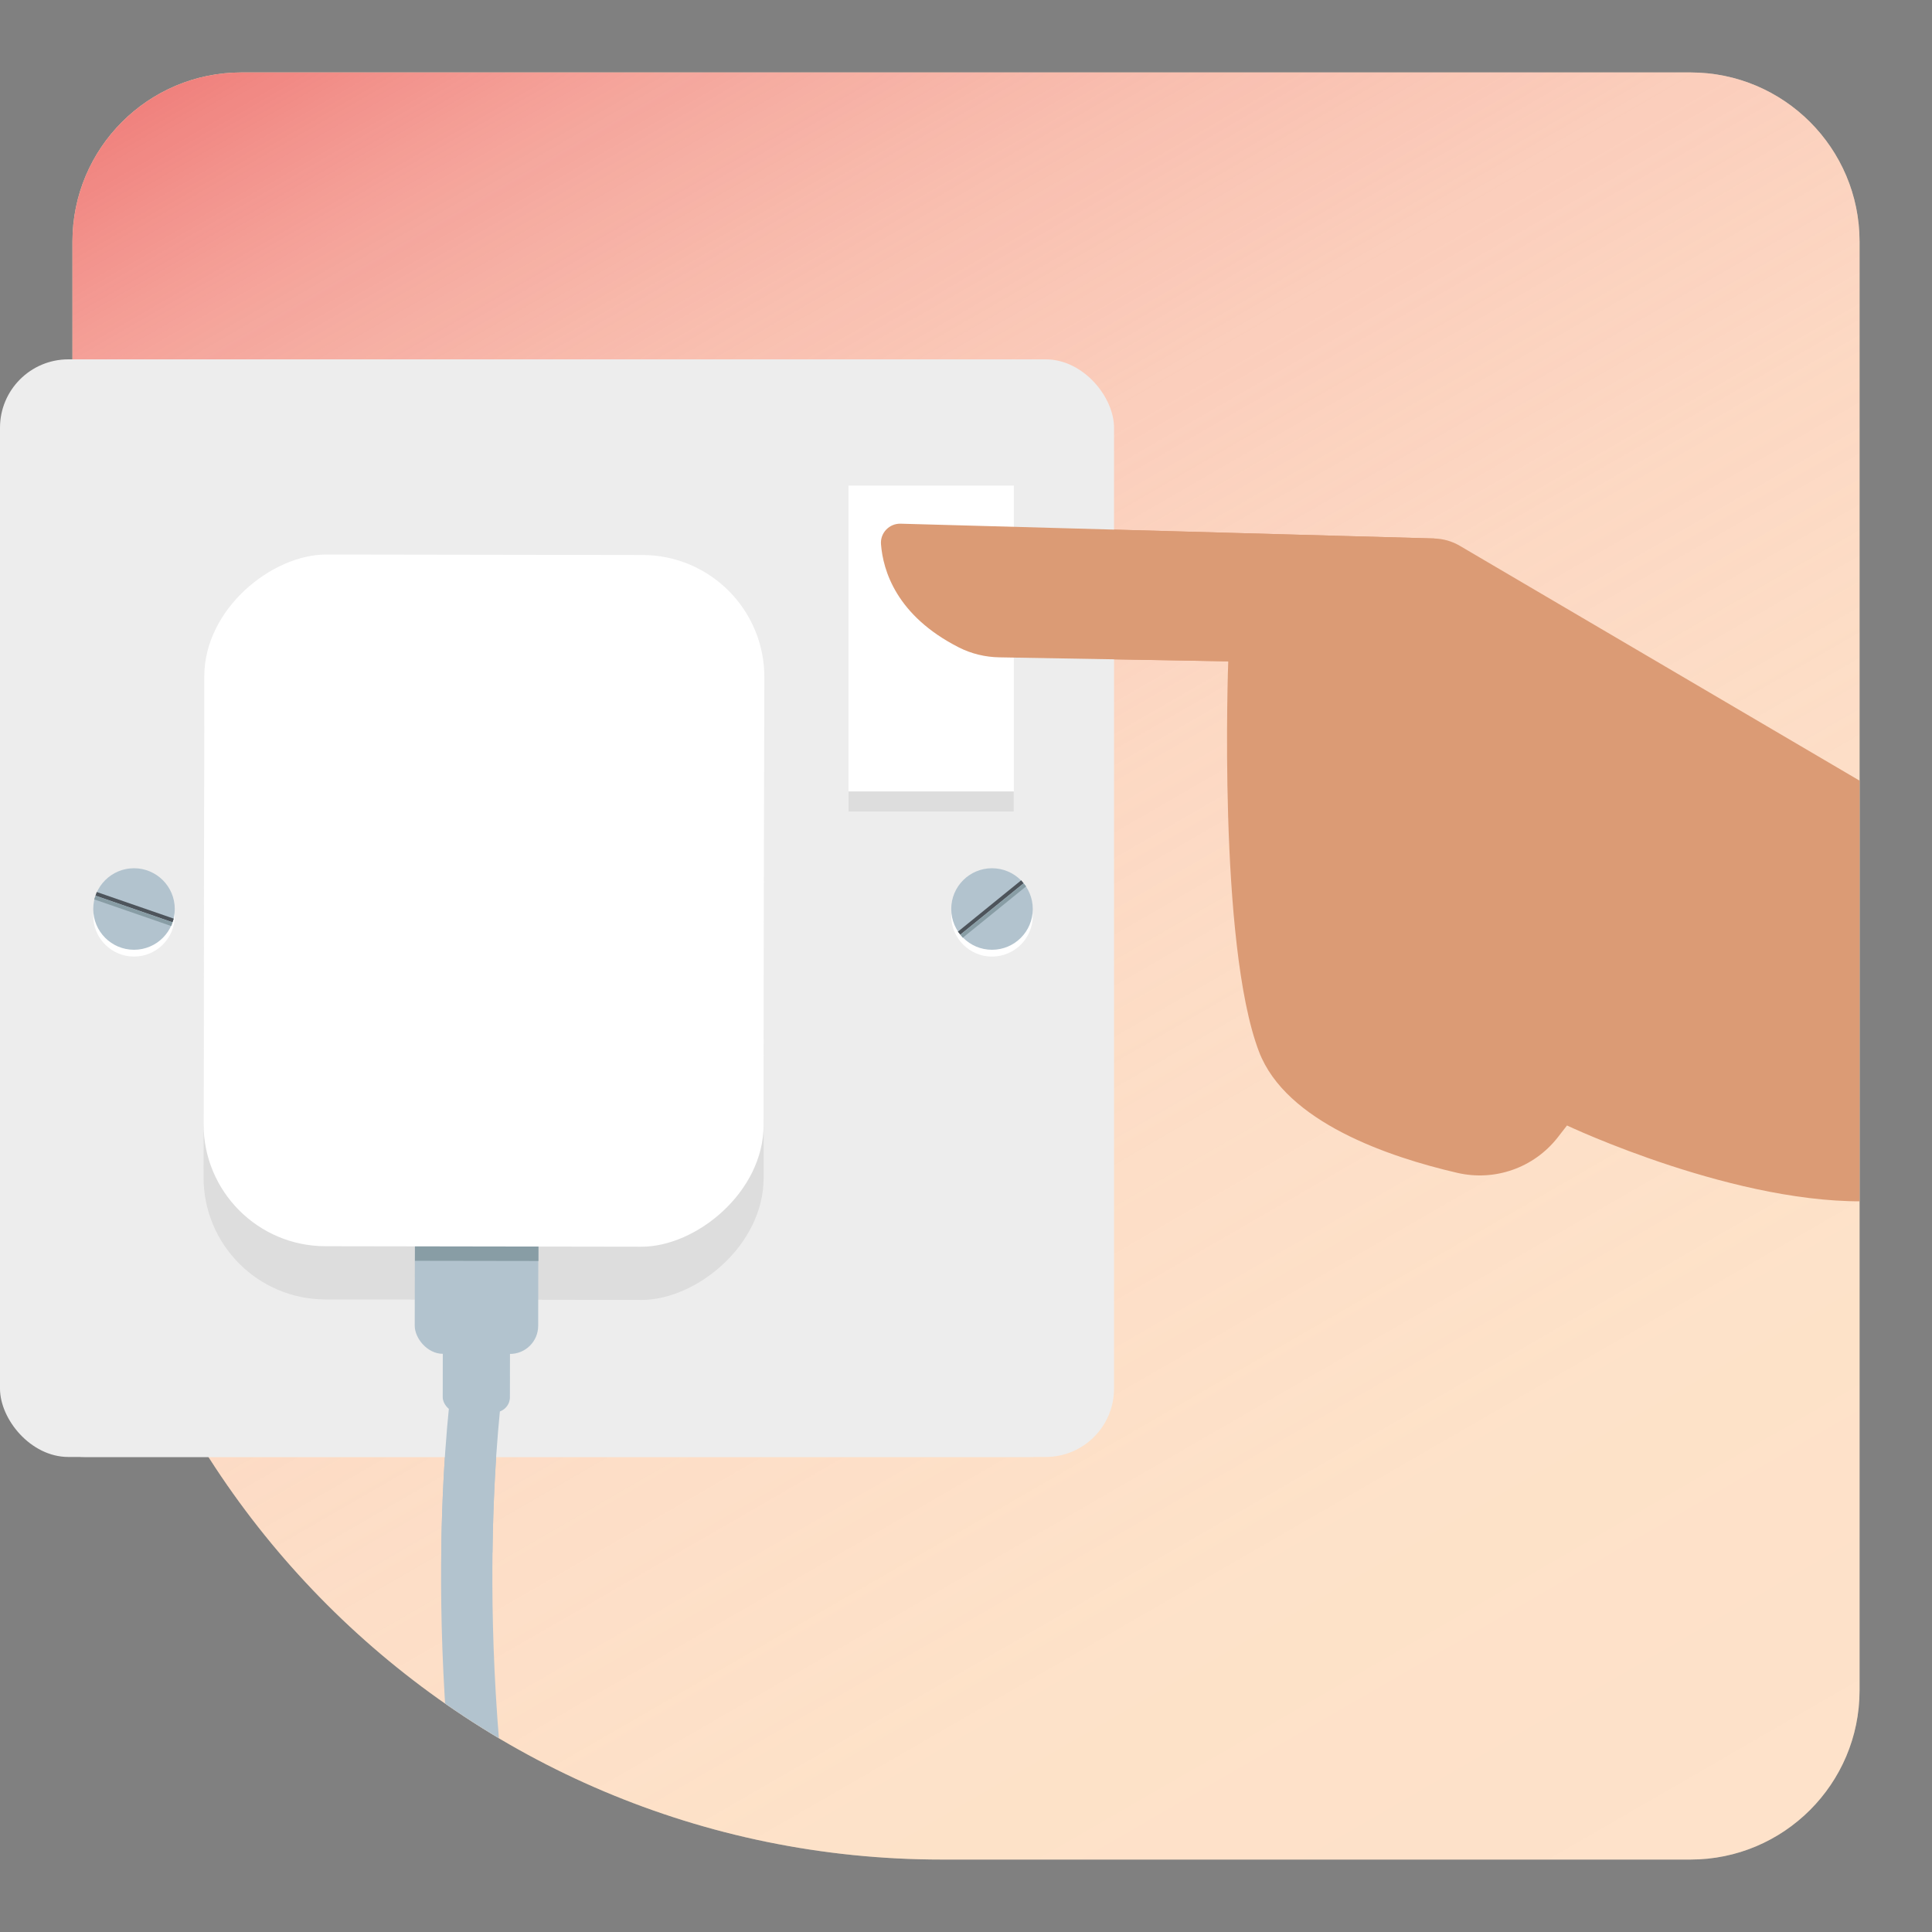
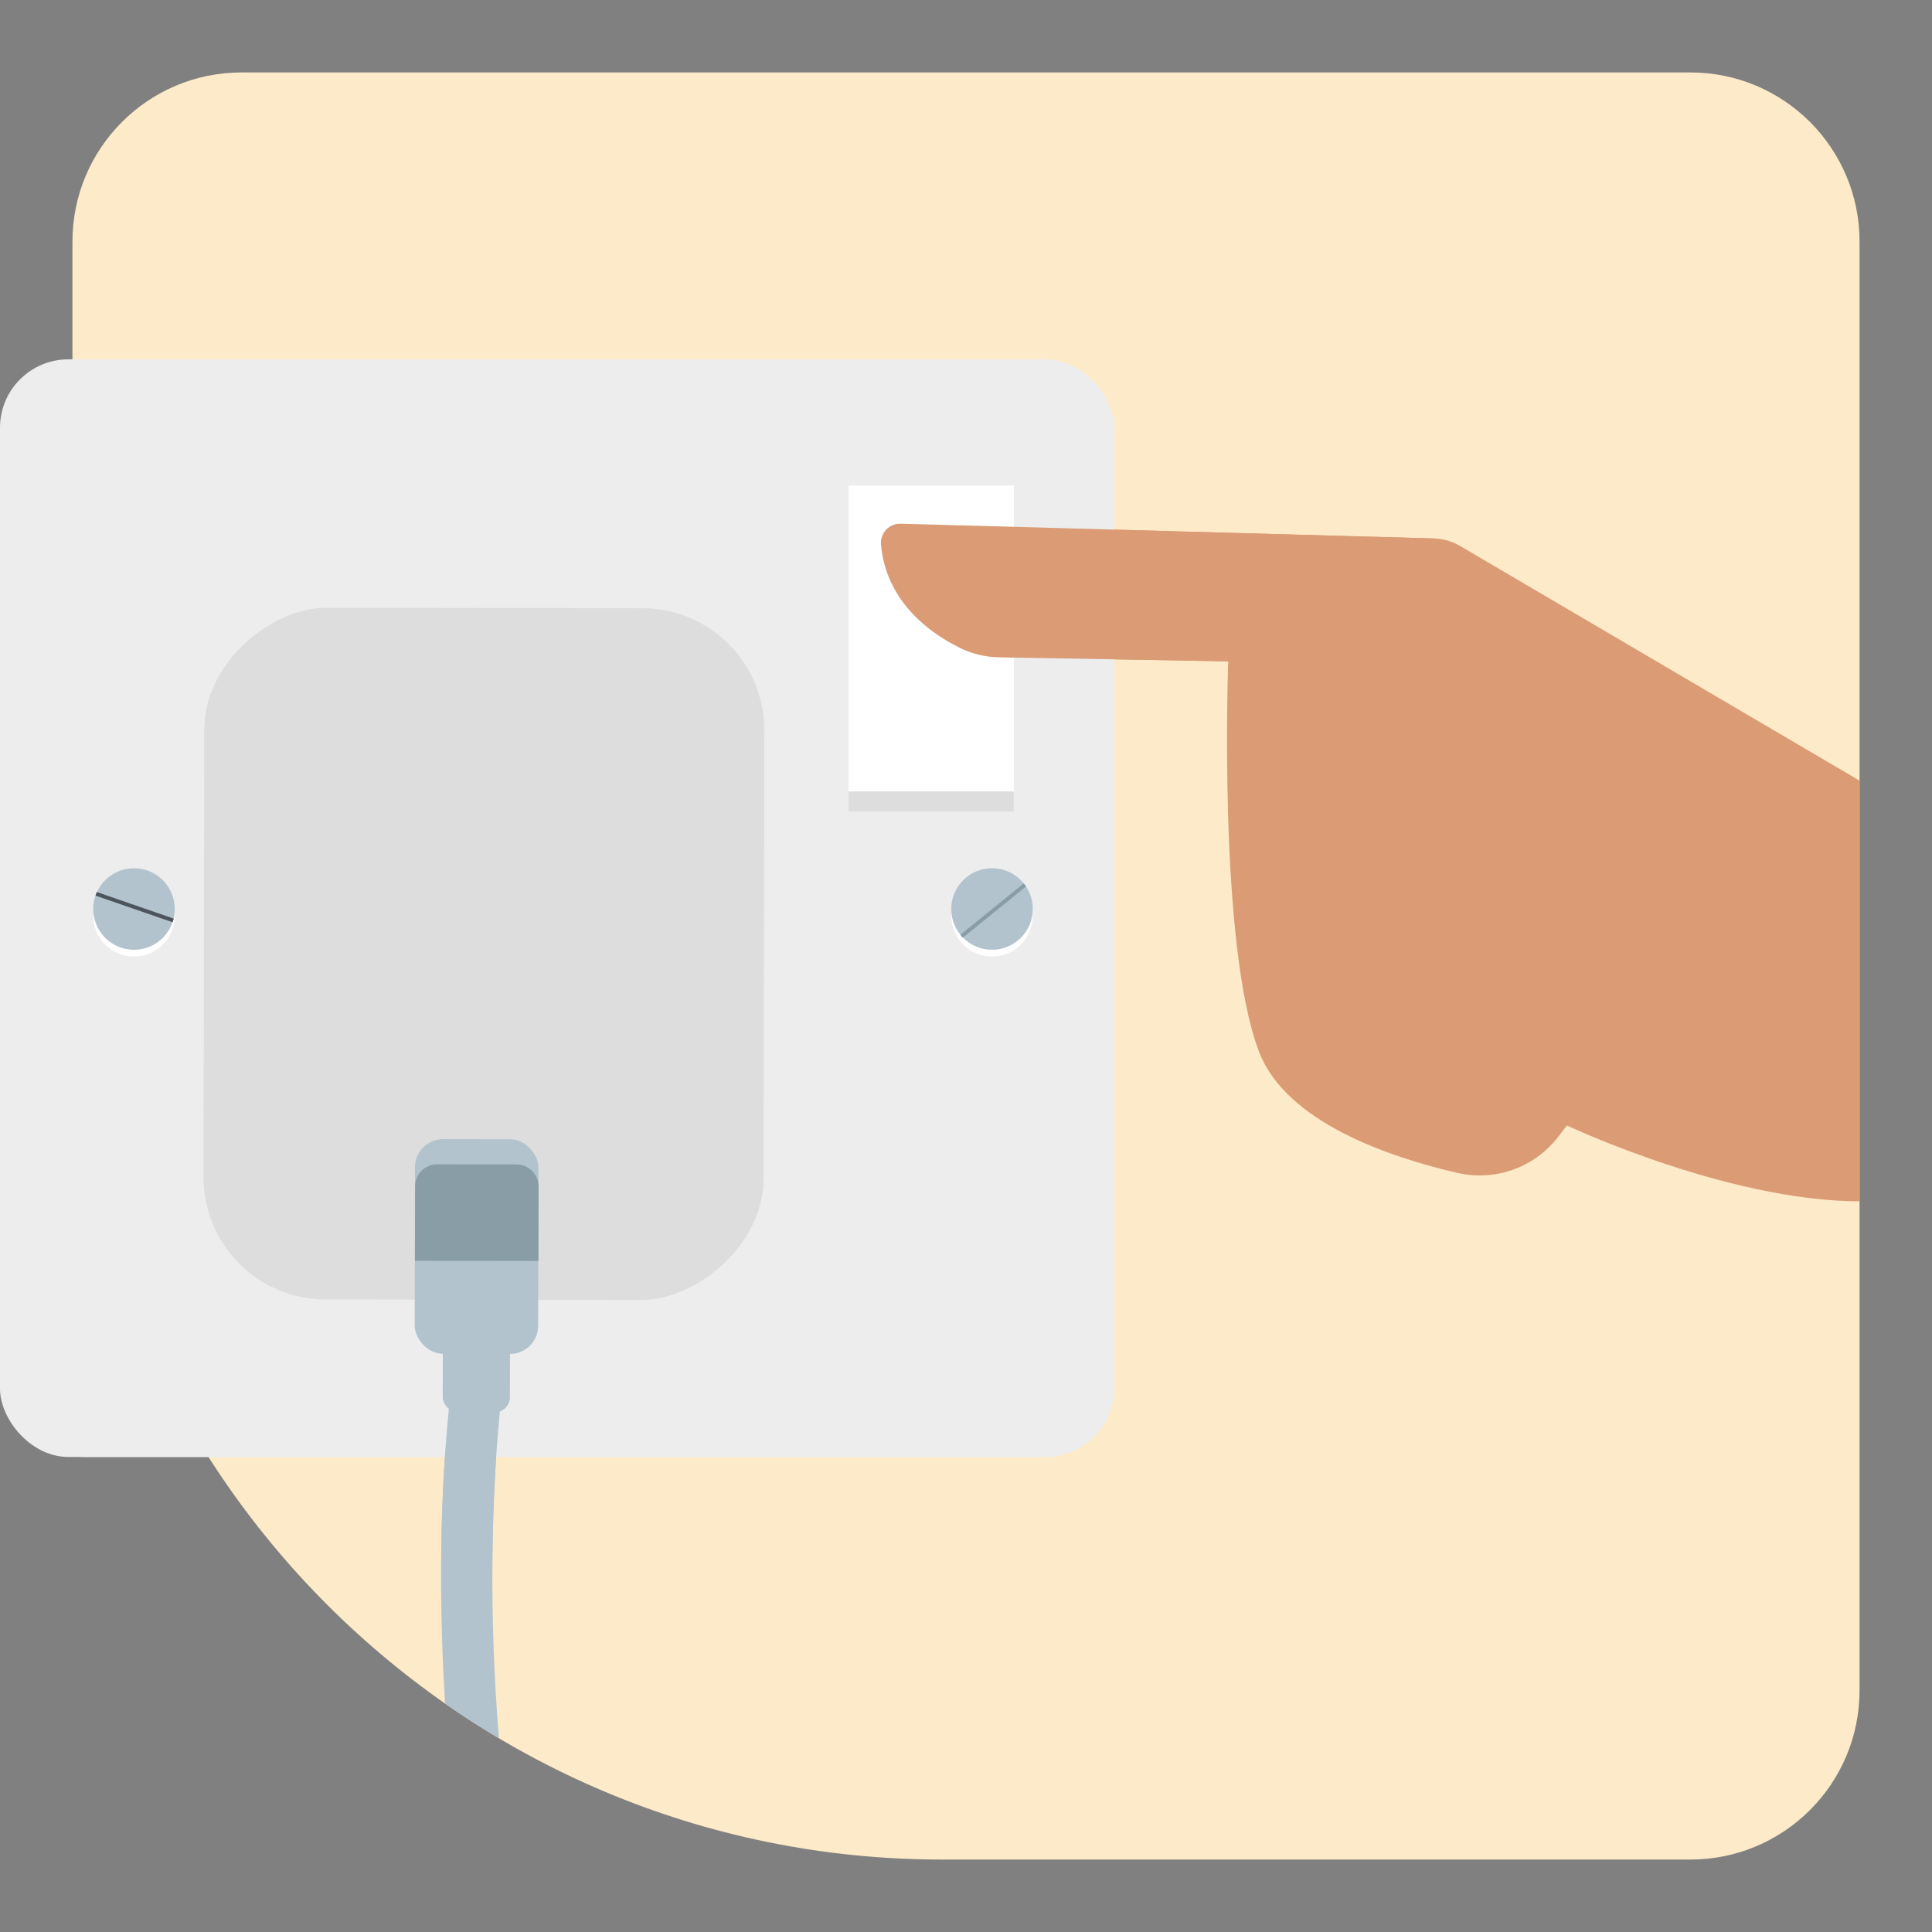
<svg xmlns="http://www.w3.org/2000/svg" id="Layer_1" data-name="Layer 1" viewBox="0 0 800 800">
  <rect x="0" y="0" width="800" height="800" fill="#808080" stroke="none" />
  <defs>
    <style>
      .cls-1 {
        clip-path: url(#clippath);
      }

      .cls-2 {
        fill: none;
      }

      .cls-2, .cls-3, .cls-4, .cls-5, .cls-6, .cls-7, .cls-8, .cls-9, .cls-10, .cls-11, .cls-12 {
        stroke-width: 0px;
      }

      .cls-3 {
        fill: url(#linear-gradient);
      }

      .cls-13 {
        stroke: #889da5;
      }

      .cls-13, .cls-14 {
        fill: #4d545b;
        stroke-miterlimit: 10;
        stroke-width: 1.58px;
      }

      .cls-14 {
        stroke: #4d545b;
      }

      .cls-15 {
        clip-path: url(#clippath-1);
      }

      .cls-4 {
        fill: #889da5;
      }

      .cls-5 {
        fill: #ddd;
      }

      .cls-6 {
        fill: #db9b75;
      }

      .cls-7 {
        fill: #b2c3ce;
      }

      .cls-8 {
        fill: #303030;
      }

      .cls-9 {
        fill: #fdeac8;
      }

      .cls-10 {
        fill: #fff;
      }

      .cls-11 {
        fill: #ededed;
      }

      .cls-12 {
        fill: #f4f4f4;
      }
    </style>
    <clipPath id="clippath">
      <path class="cls-2" d="m1337.23-855.8h310c38.63,0,70,31.37,70,70V-185.8c0,38.63-31.37,70-70,70h-600c-38.63,0-70-31.37-70-70v-310c0-198.69,161.31-360,360-360Z" transform="translate(2694.45 -971.59) rotate(-180)" />
    </clipPath>
    <clipPath id="clippath-1">
      <path class="cls-2" d="m100,30h600c38.63,0,70,31.37,70,70v600c0,38.63-31.37,70-70,70h-310c-198.69,0-360-161.31-360-360V100c0-38.63,31.37-70,70-70Z" />
    </clipPath>
    <linearGradient id="linear-gradient" x1="-288.49" y1="866.48" x2="250.83" y2="-67.64" gradientTransform="translate(434.27 798.84) scale(1 -1)" gradientUnits="userSpaceOnUse">
      <stop offset="0" stop-color="#fed0cc" stop-opacity=".3" />
      <stop offset=".25" stop-color="#fdceca" stop-opacity=".31" />
      <stop offset=".41" stop-color="#fcc8c5" stop-opacity=".35" />
      <stop offset=".54" stop-color="#fbbfbc" stop-opacity=".41" />
      <stop offset=".66" stop-color="#f9b2b0" stop-opacity=".5" />
      <stop offset=".77" stop-color="#f6a29f" stop-opacity=".62" />
      <stop offset=".87" stop-color="#f28d8c" stop-opacity=".76" />
      <stop offset=".96" stop-color="#ee7574" stop-opacity=".93" />
      <stop offset="1" stop-color="#ed6b6b" />
    </linearGradient>
  </defs>
  <g class="cls-1">
    <g>
      <rect class="cls-10" x="529.82" y="-711.19" width="635.49" height="1006.6" />
      <path class="cls-12" d="m529.82-711.19V295.41s635.49,0,635.49,0v-1006.6s-635.49,0-635.49,0Zm612.59,983.7h-589.68v-960.8h589.68V272.51Z" />
      <path class="cls-5" d="m1165.31-734.1h-635.49c-12.64,0-22.91,10.26-22.91,22.91V295.42c0,12.64,10.26,22.91,22.91,22.91h635.49c12.64,0,22.91-10.26,22.91-22.91v-1006.61c0-12.64-10.26-22.91-22.91-22.91Zm0,1029.5h-635.49v-1006.6h635.49s0,1006.6,0,1006.6Z" />
    </g>
  </g>
  <g class="cls-15">
    <rect class="cls-9" x="-1.79" y="17.56" width="834.45" height="763.73" transform="translate(830.88 798.84) rotate(-180)" />
-     <rect class="cls-3" x="-1.79" y="17.56" width="834.45" height="763.73" transform="translate(830.88 798.84) rotate(-180)" />
    <path class="cls-6" d="m824.5,355.26l-220.05-129.27c-3.19-1.87-6.8-2.91-10.5-3.01l-221.03-6.12c-4.69-.13-8.5,3.82-8.13,8.5.84,10.86,6.36,29.58,32.22,42.72,5.21,2.65,10.97,4.02,16.81,4.12l94.77,1.65s-4.38,116.88,12.75,161.66c11.15,29.15,53.78,43.61,82.17,50.16,15.53,3.58,31.72-2.14,41.52-14.71l3.83-4.92s71.28,33.71,127.32,31.28" />
    <path class="cls-7" d="m196.07,802.09c-23.33-128.01-9.3-227.4-8.69-231.57l20.87,3.05c-.17,1.21-14.12,100.82,8.7,225.41" />
  </g>
  <rect class="cls-11" y="148.8" width="454.5" height="454.5" rx="28.31" ry="28.31" />
  <rect class="cls-11" x="6.8" y="148.8" width="454.5" height="454.5" rx="28.31" ry="28.31" />
  <rect class="cls-5" x="57.2" y="279.03" width="286.42" height="231.91" rx="50.52" ry="50.52" transform="translate(-194.91 594.75) rotate(-89.91)" />
  <rect class="cls-10" x="351.35" y="201.06" width="68.45" height="135.06" />
  <rect class="cls-5" x="351.35" y="327.72" width="68.45" height="8.39" />
  <path class="cls-6" d="m593.96,222.97l-221.03-6.12c-4.69-.13-8.5,3.82-8.13,8.5.84,10.86,6.36,29.58,32.22,42.72,5.21,2.65,10.97,4.02,16.81,4.12l94.77,1.65" />
  <circle class="cls-10" cx="55.49" cy="379.21" r="16.88" />
  <circle class="cls-10" cx="410.77" cy="379.22" r="16.88" />
  <circle class="cls-7" cx="55.49" cy="376.4" r="16.88" />
  <line class="cls-14" x1="39.81" y1="370.11" x2="71.71" y2="381.14" />
-   <line class="cls-13" x1="39.27" y1="371.67" x2="71.17" y2="382.7" />
  <circle class="cls-7" cx="410.77" cy="376.4" r="16.88" />
-   <line class="cls-14" x1="397.14" y1="386.4" x2="423.35" y2="365.13" />
  <line class="cls-13" x1="398.18" y1="387.68" x2="424.39" y2="366.42" />
  <rect class="cls-7" x="171.82" y="471.72" width="51.12" height="88.88" rx="11.65" ry="11.65" transform="translate(393.91 1032.64) rotate(-179.91)" />
  <path class="cls-4" d="m222.95,522.15l.06-30.85c0-5.03-4.06-9.11-9.09-9.12l-32.92-.05c-5.03,0-9.11,4.06-9.12,9.09l-.06,30.85" />
  <rect class="cls-7" x="183.4" y="536.41" width="27.82" height="48.37" rx="6.26" ry="6.26" transform="translate(393.69 1121.52) rotate(-179.91)" />
-   <rect class="cls-10" x="57.2" y="257" width="286.42" height="231.91" rx="50.52" ry="50.52" transform="translate(-172.87 572.75) rotate(-89.91)" />
  <polygon class="cls-8" points="200.41 573.57 200.41 573.57 189.98 572.05 200.41 573.57" />
  <path class="cls-7" d="m182.71,642.01c.57-42.62,4.35-69.37,4.66-71.49l20.87,3.05c-.09.62-3.79,27.01-4.32,69.32" />
</svg>